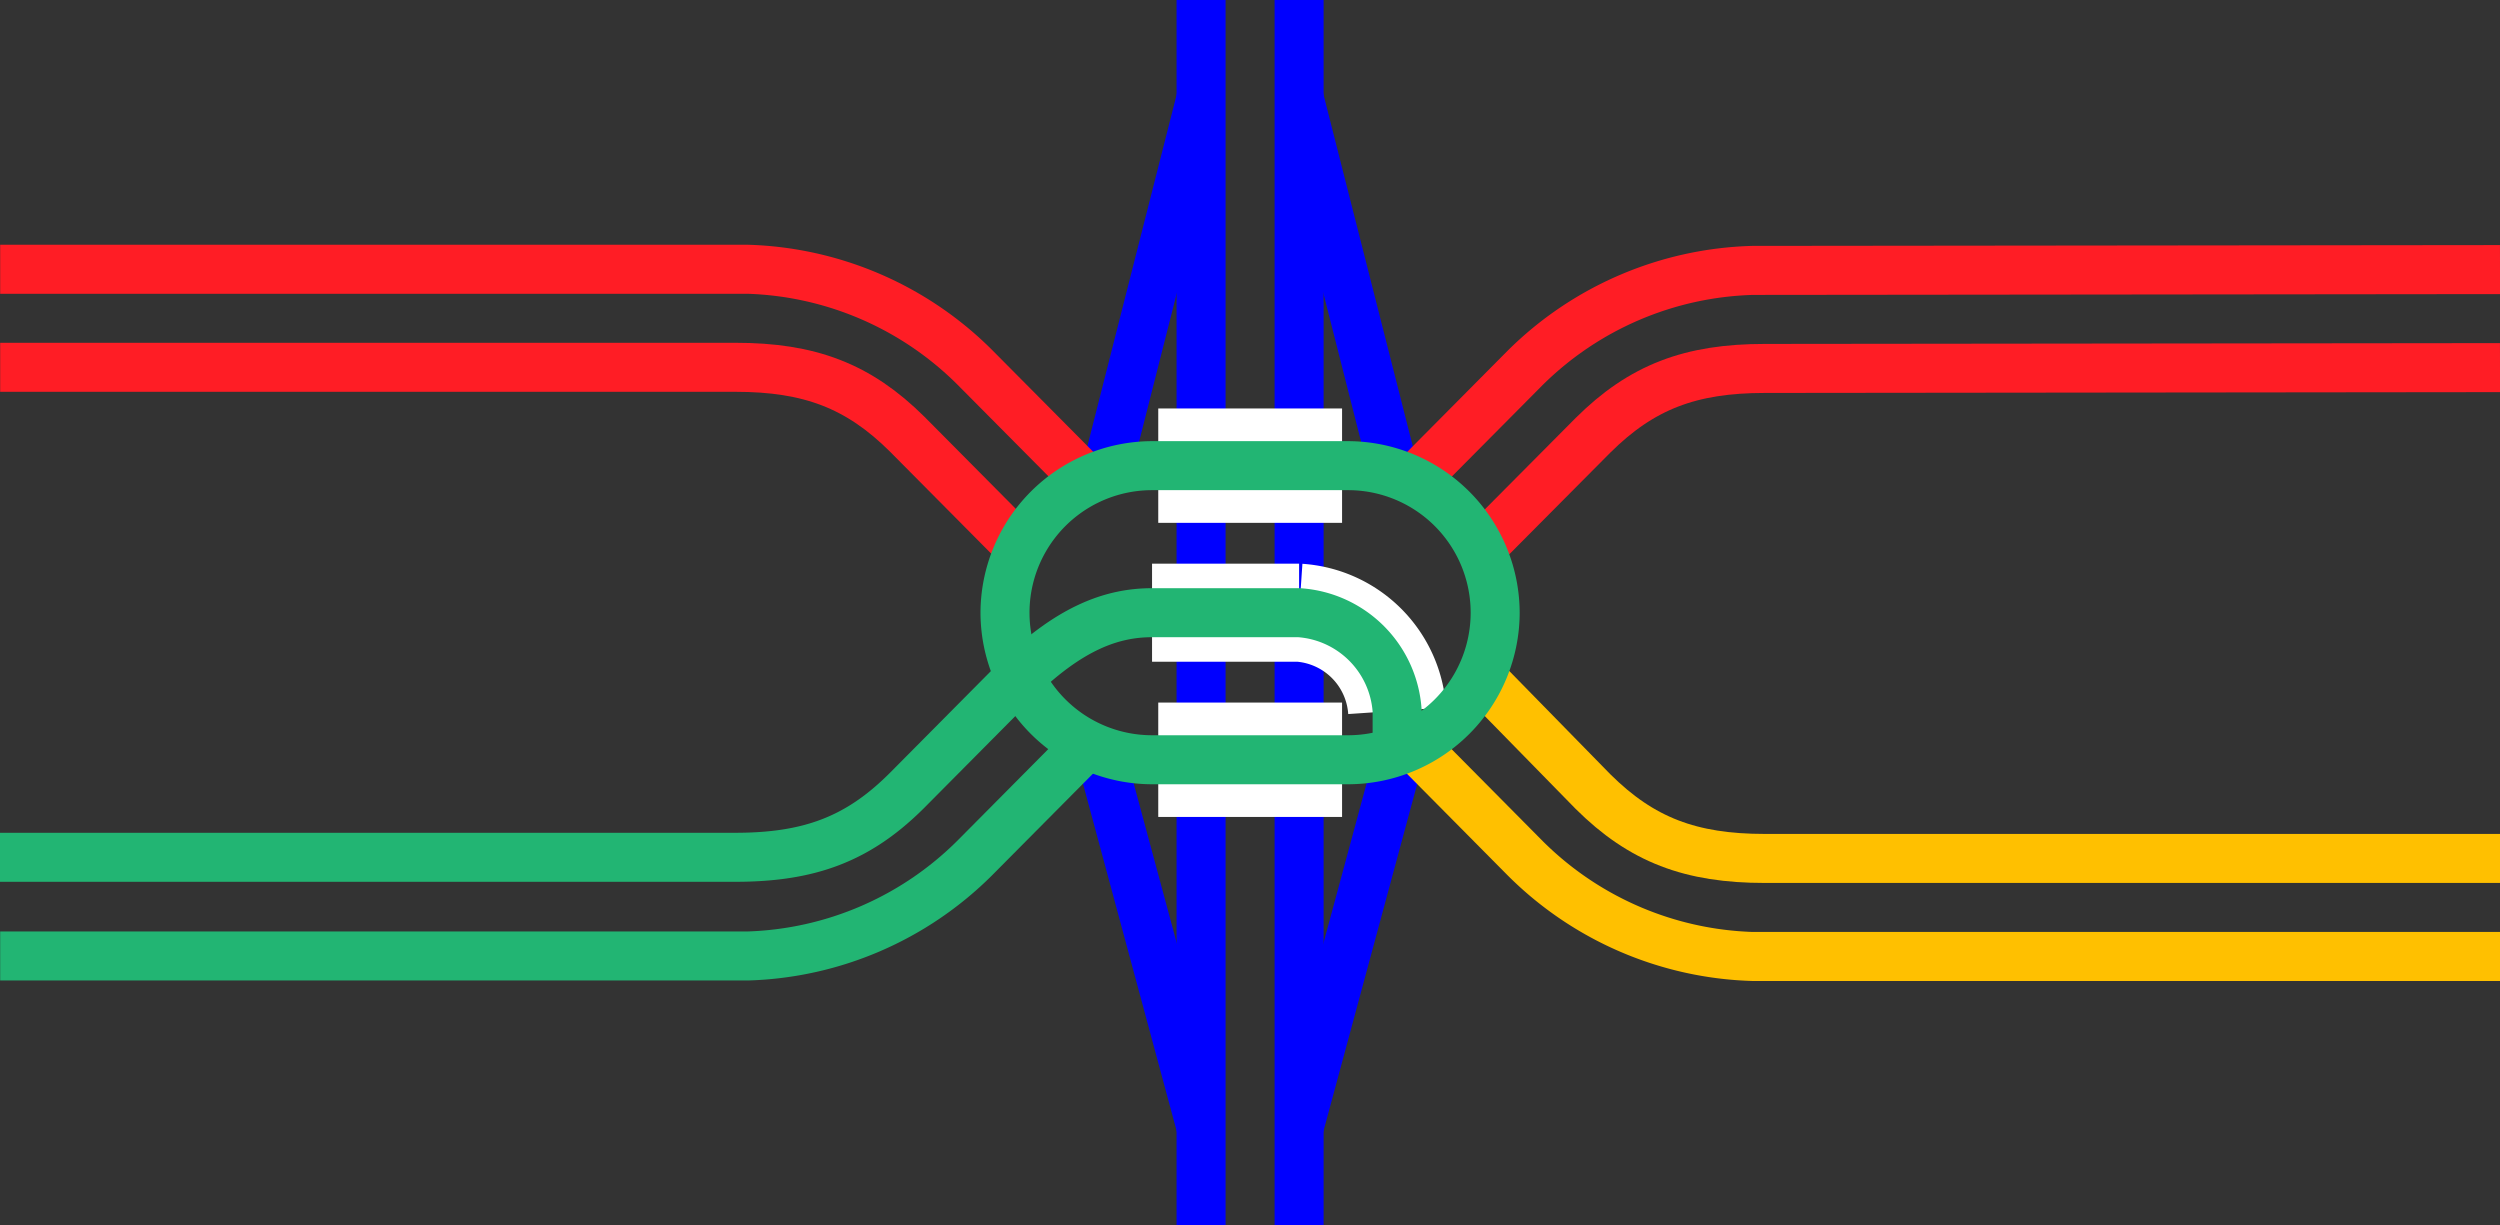
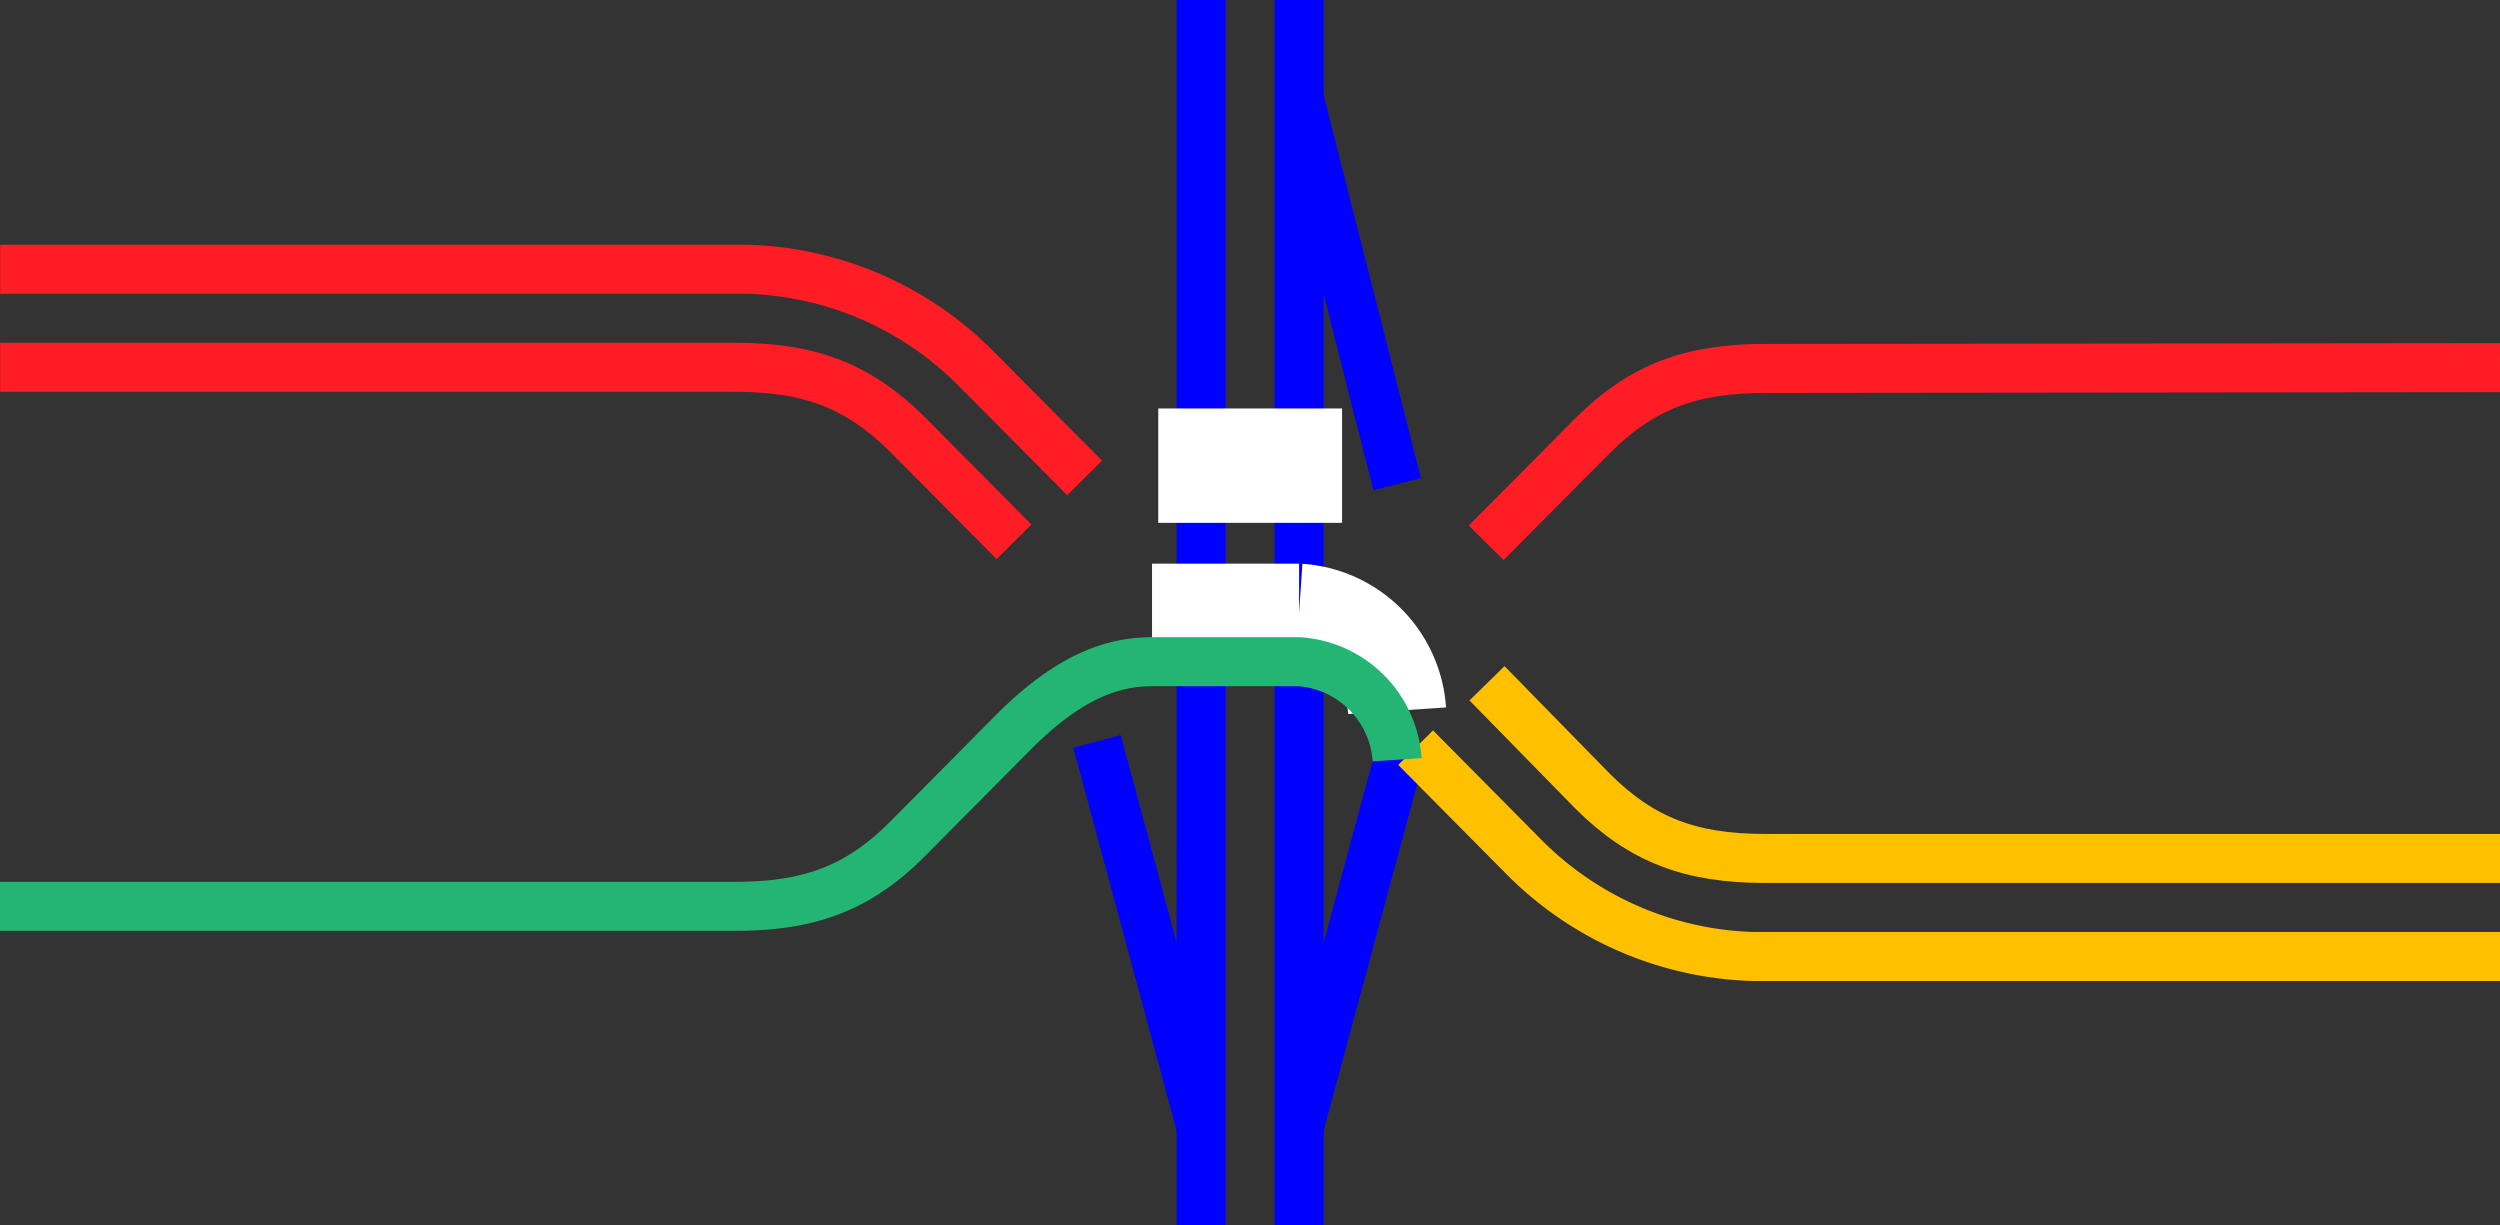
<svg xmlns="http://www.w3.org/2000/svg" viewBox="0 0 153.01 75">
  <rect x="0" y="0" width="153.01" height="75" fill="#333333" stroke="none" />
  <g fill="none">
    <path d="m79.51 69 6.38-23.63" stroke="#00f" stroke-miterlimit="10" stroke-width="3" />
    <path d="m73.51 69-6.37-23.62" stroke="#00f" stroke-miterlimit="10" stroke-width="3" />
    <path d="m79.51 6 6 23.63" stroke="#00f" stroke-miterlimit="10" stroke-width="3" />
-     <path d="m73.51 6-6 23.63" stroke="#00f" stroke-miterlimit="10" stroke-width="3" />
    <path d="m79.51 0v75" stroke="#00f" stroke-miterlimit="10" stroke-width="3" />
    <path d="m73.51 0v75" stroke="#00f" stroke-miterlimit="10" stroke-width="3" />
    <path d="m.01 35.96h3v3h-3z" />
    <path d="m150.01 36.04h3v3h-3z" />
    <path d="m70.5 37.5h9a6.45 6.45 0 0 1 6 6" stroke="#fff" stroke-miterlimit="10" stroke-width="6" transform="translate(.01)" />
    <path d="m82.14 28.5h-11.25" stroke="#fff" stroke-miterlimit="10" stroke-width="7" />
-     <path d="m70.89 46.5h11.25" stroke="#fff" stroke-miterlimit="10" stroke-width="7" />
    <path d="m153 58.54h-45.75a20.59 20.59 0 0 1 -13.9-6l-6.72-6.78" stroke="#ffc000" stroke-miterlimit="10" stroke-width="3" transform="translate(.01)" />
    <path d="m153 52.54h-45c-4.53 0-7.53-1.13-10.51-4.09l-6.49-6.63" stroke="#ffc000" stroke-miterlimit="10" stroke-width="3" transform="translate(.01)" />
-     <path d="m153 16.5-45.75.05a20.59 20.59 0 0 0 -13.9 5.95l-6.73 6.78" stroke="#ff1d25" stroke-miterlimit="10" stroke-width="3" transform="translate(.01)" />
    <path d="m153 22.5-45 .05c-4.54 0-7.53 1.13-10.51 4.09l-6.54 6.58" stroke="#ff1d25" stroke-miterlimit="10" stroke-width="3" transform="translate(.01)" />
-     <path d="m0 58.51h45.75a20.55 20.55 0 0 0 13.9-6l6.72-6.77" stroke="#22b573" stroke-miterlimit="10" stroke-width="3" transform="translate(.01)" />
-     <path d="m85.5 46.5v-3a6.45 6.45 0 0 0 -6-6h-9c-2.42 0-5.07.9-8.46 4.29l-6.54 6.59c-3 3-6 4.09-10.51 4.09h-45" stroke="#22b573" stroke-miterlimit="10" stroke-width="3" transform="translate(.01)" />
+     <path d="m85.5 46.5a6.45 6.45 0 0 0 -6-6h-9c-2.42 0-5.07.9-8.46 4.29l-6.54 6.59c-3 3-6 4.09-10.51 4.09h-45" stroke="#22b573" stroke-miterlimit="10" stroke-width="3" transform="translate(.01)" />
    <path d="m0 16.48h45.75a20.55 20.55 0 0 1 13.9 6l6.72 6.77" stroke="#ff1d25" stroke-miterlimit="10" stroke-width="3" transform="translate(.01)" />
    <path d="m0 22.48h45c4.53 0 7.53 1.13 10.51 4.09l6.54 6.59" stroke="#ff1d25" stroke-miterlimit="10" stroke-width="3" transform="translate(.01)" />
  </g>
-   <path d="m82.5 30a7.5 7.5 0 0 1 0 15h-12a7.5 7.5 0 0 1 0-15zm0-3h-12a10.53 10.53 0 0 0 -10.5 10.5 10.52 10.52 0 0 0 10.5 10.5h12a10.52 10.52 0 0 0 10.5-10.5 10.53 10.53 0 0 0 -10.5-10.5z" fill="#22b573" transform="translate(.01)" />
</svg>